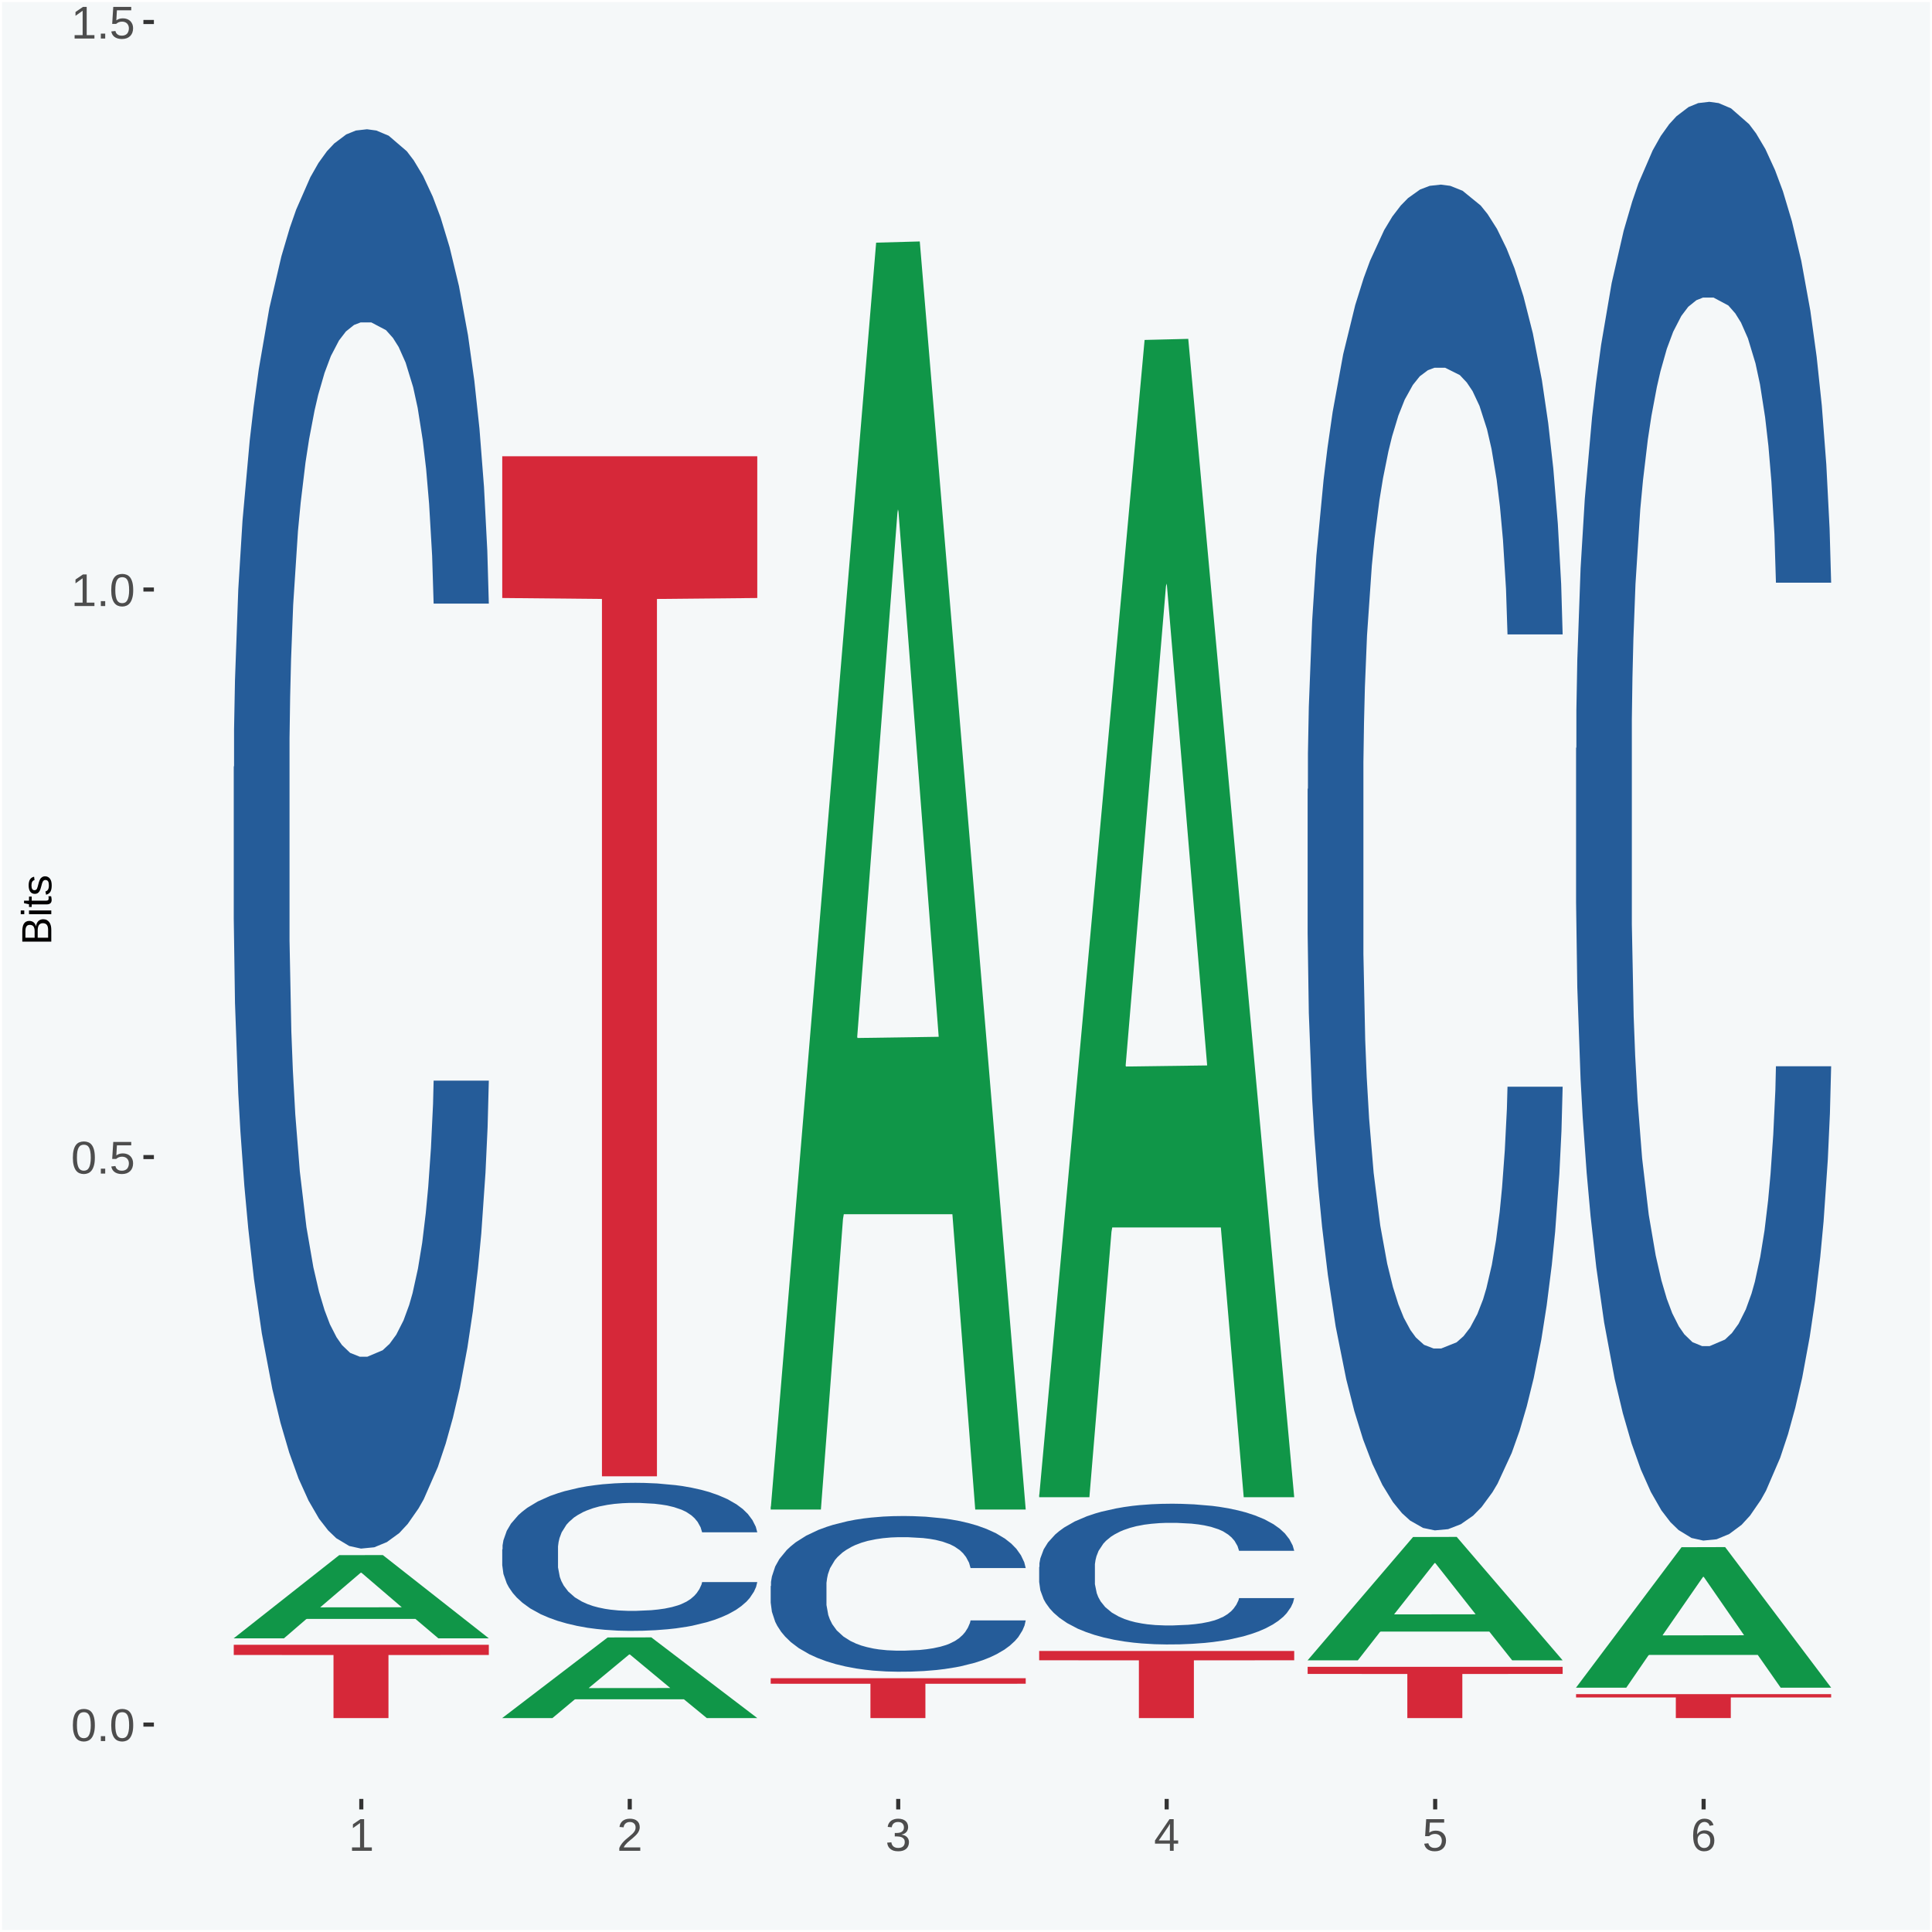
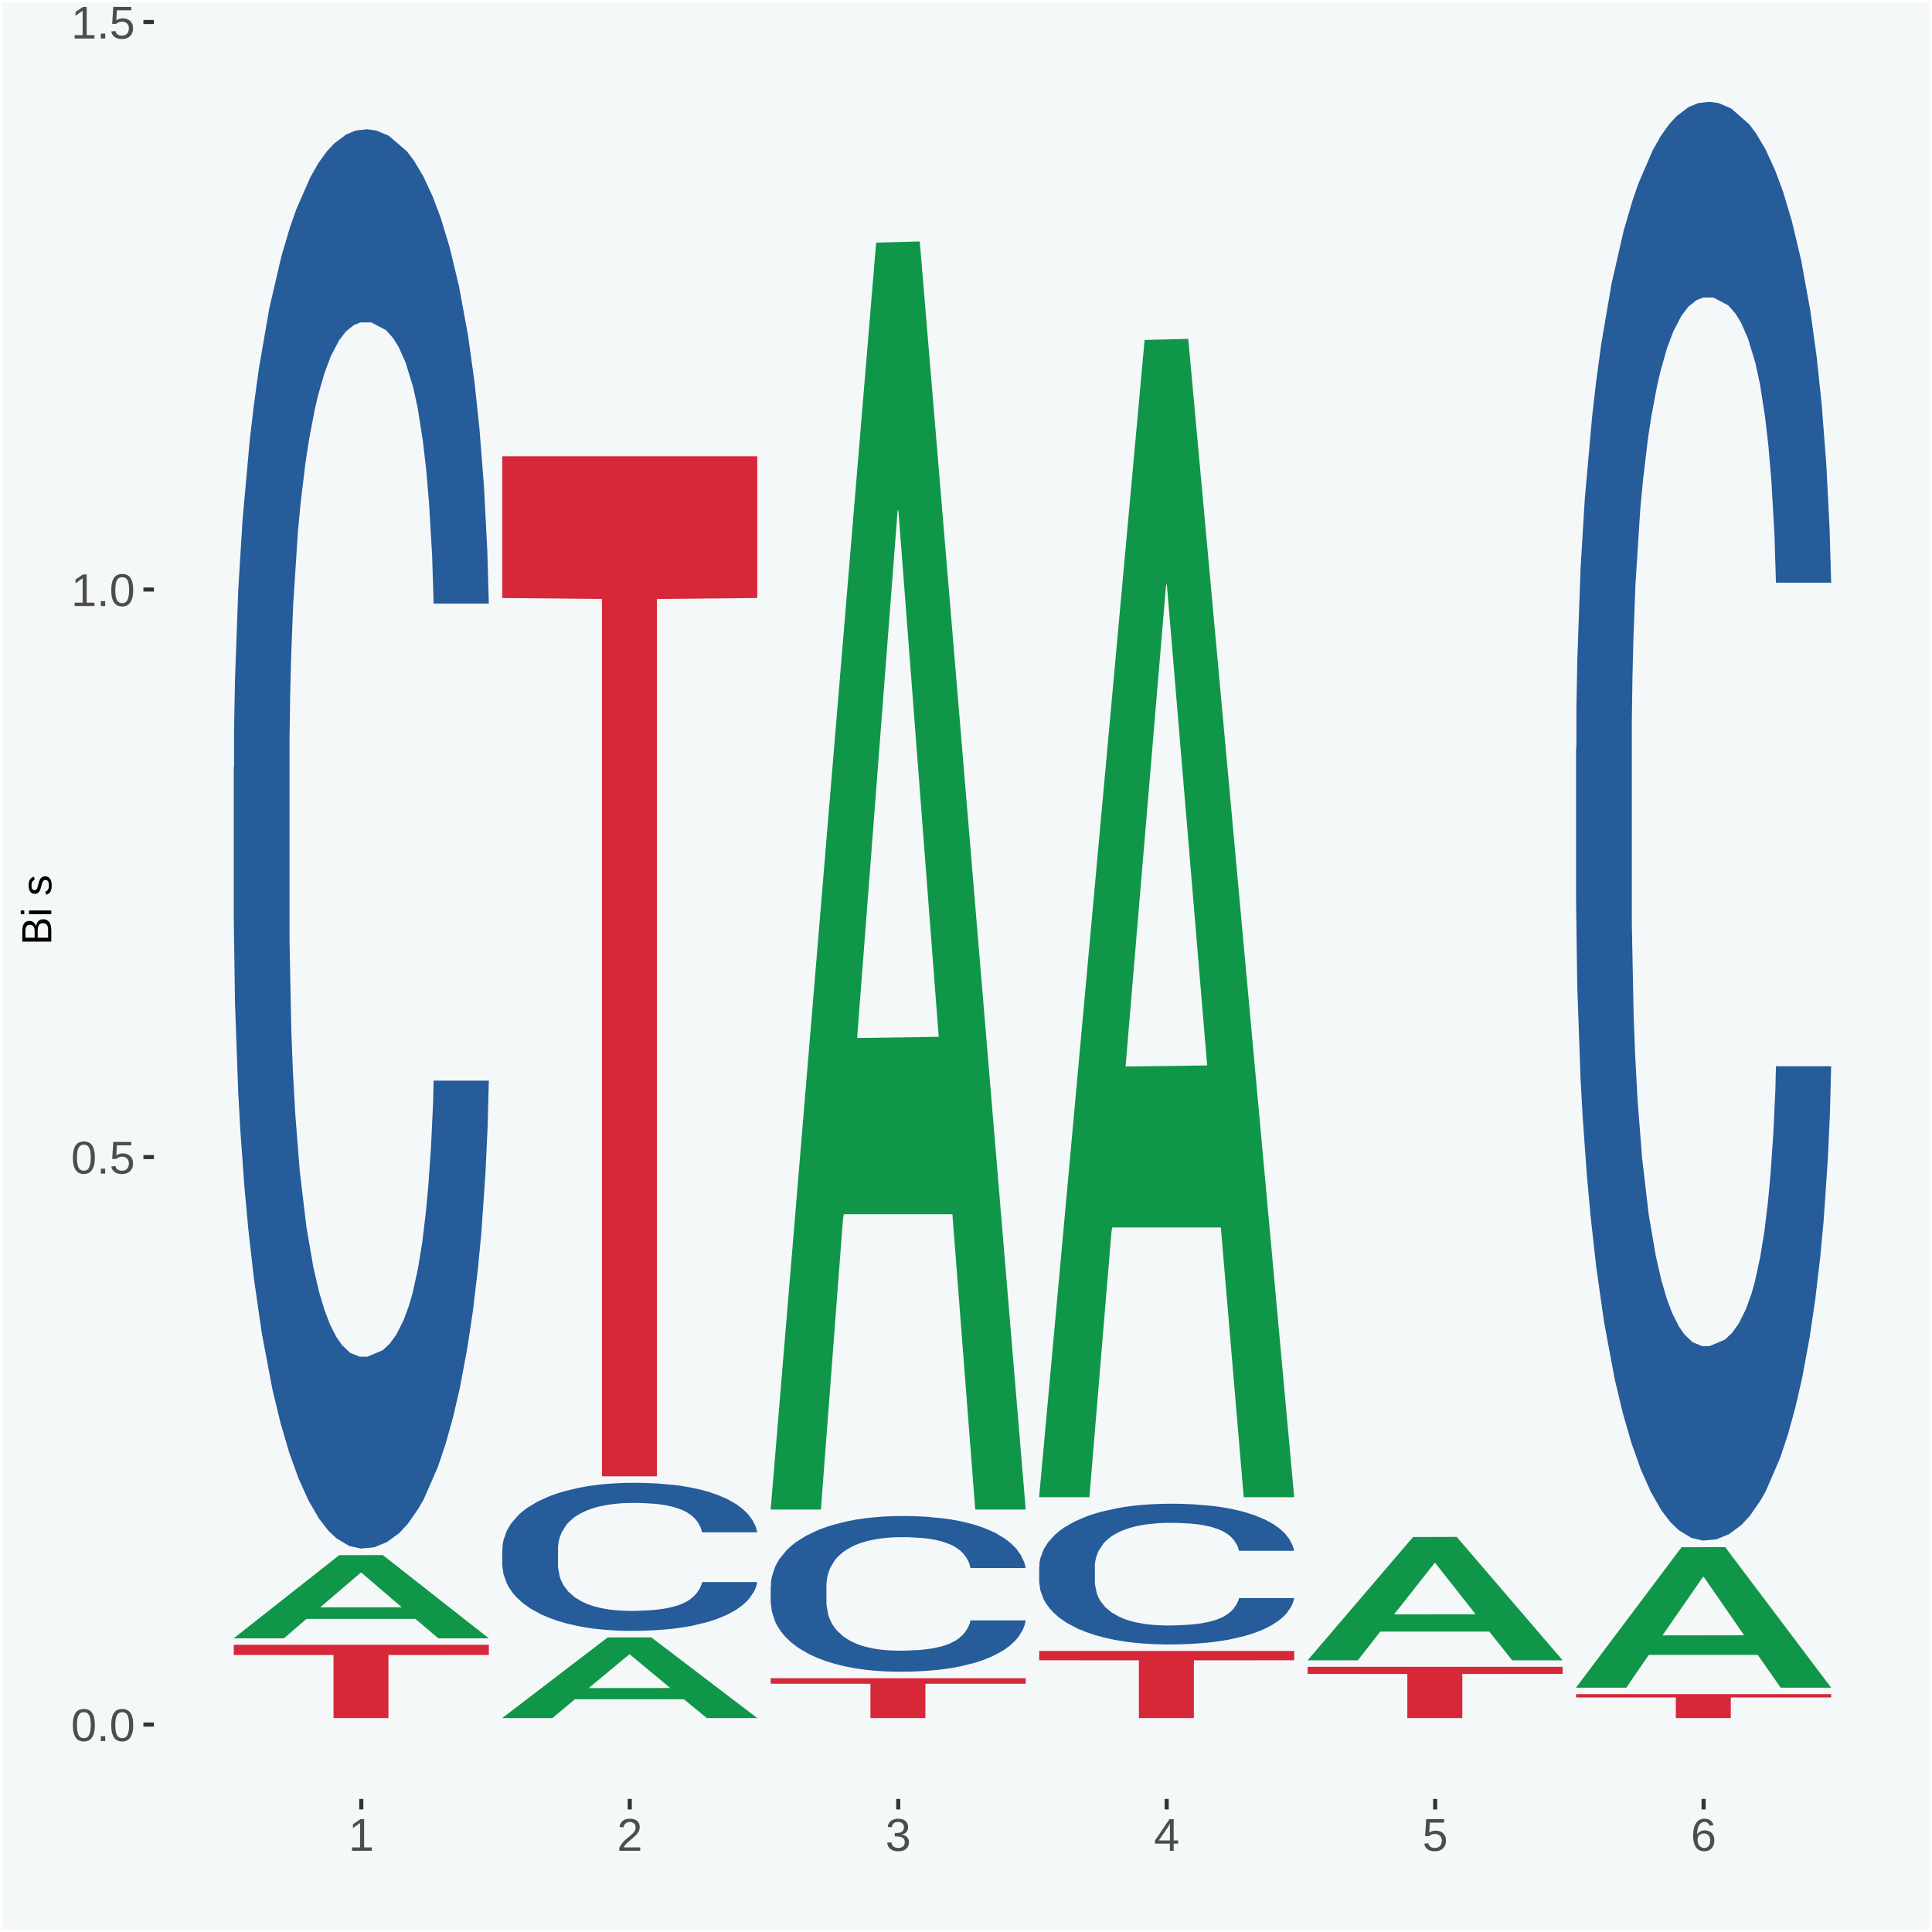
<svg xmlns="http://www.w3.org/2000/svg" xmlns:xlink="http://www.w3.org/1999/xlink" width="504pt" height="504pt" viewBox="0 0 504 504" version="1.1">
  <defs>
    <g>
      <symbol overflow="visible" id="glyph0-0">
        <path style="stroke:none;" d="M 0.406 0 L 0.406 -8 L 3.594 -8 L 3.594 0 Z M 0.797 -0.406 L 3.188 -0.406 L 3.188 -7.594 L 0.797 -7.594 Z M 0.797 -0.406 " />
      </symbol>
      <symbol overflow="visible" id="glyph0-1">
        <path style="stroke:none;" d="M 6.203 -4.125 C 6.203 -3.332 6.125 -2.664 5.969 -2.125 C 5.82 -1.582 5.617 -1.145 5.359 -0.812 C 5.098 -0.477 4.789 -0.238 4.438 -0.094 C 4.094 0.051 3.723 0.125 3.328 0.125 C 2.922 0.125 2.539 0.051 2.188 -0.094 C 1.844 -0.238 1.539 -0.477 1.281 -0.812 C 1.031 -1.145 0.832 -1.582 0.688 -2.125 C 0.539 -2.664 0.469 -3.332 0.469 -4.125 C 0.469 -4.957 0.539 -5.645 0.688 -6.188 C 0.832 -6.738 1.035 -7.176 1.297 -7.5 C 1.555 -7.82 1.859 -8.047 2.203 -8.172 C 2.555 -8.305 2.941 -8.375 3.359 -8.375 C 3.754 -8.375 4.125 -8.305 4.469 -8.172 C 4.812 -8.047 5.113 -7.82 5.375 -7.5 C 5.633 -7.176 5.836 -6.738 5.984 -6.188 C 6.129 -5.645 6.203 -4.957 6.203 -4.125 Z M 5.141 -4.125 C 5.141 -4.781 5.098 -5.328 5.016 -5.766 C 4.941 -6.203 4.828 -6.551 4.672 -6.812 C 4.516 -7.07 4.328 -7.254 4.109 -7.359 C 3.891 -7.473 3.641 -7.531 3.359 -7.531 C 3.055 -7.531 2.789 -7.473 2.562 -7.359 C 2.344 -7.254 2.156 -7.07 2 -6.812 C 1.844 -6.551 1.723 -6.203 1.641 -5.766 C 1.566 -5.328 1.531 -4.781 1.531 -4.125 C 1.531 -3.5 1.57 -2.969 1.656 -2.531 C 1.738 -2.094 1.852 -1.742 2 -1.484 C 2.156 -1.223 2.344 -1.035 2.562 -0.922 C 2.789 -0.805 3.047 -0.75 3.328 -0.75 C 3.609 -0.75 3.859 -0.805 4.078 -0.922 C 4.305 -1.035 4.492 -1.223 4.641 -1.484 C 4.797 -1.742 4.914 -2.094 5 -2.531 C 5.094 -2.969 5.141 -3.5 5.141 -4.125 Z M 5.141 -4.125 " />
      </symbol>
      <symbol overflow="visible" id="glyph0-2">
        <path style="stroke:none;" d="M 1.094 0 L 1.094 -1.281 L 2.234 -1.281 L 2.234 0 Z M 1.094 0 " />
      </symbol>
      <symbol overflow="visible" id="glyph0-3">
        <path style="stroke:none;" d="M 6.172 -2.688 C 6.172 -2.27 6.109 -1.891 5.984 -1.547 C 5.859 -1.203 5.672 -0.906 5.422 -0.656 C 5.18 -0.414 4.879 -0.223 4.516 -0.078 C 4.148 0.055 3.723 0.125 3.234 0.125 C 2.805 0.125 2.43 0.07 2.109 -0.031 C 1.785 -0.133 1.508 -0.273 1.281 -0.453 C 1.062 -0.629 0.883 -0.836 0.75 -1.078 C 0.625 -1.316 0.535 -1.57 0.484 -1.844 L 1.547 -1.969 C 1.586 -1.812 1.645 -1.66 1.719 -1.516 C 1.801 -1.367 1.91 -1.238 2.047 -1.125 C 2.18 -1.008 2.348 -0.914 2.547 -0.844 C 2.742 -0.781 2.984 -0.75 3.266 -0.75 C 3.535 -0.75 3.781 -0.789 4 -0.875 C 4.227 -0.957 4.422 -1.078 4.578 -1.234 C 4.734 -1.398 4.852 -1.602 4.938 -1.844 C 5.031 -2.082 5.078 -2.359 5.078 -2.672 C 5.078 -2.922 5.035 -3.148 4.953 -3.359 C 4.867 -3.578 4.75 -3.766 4.594 -3.922 C 4.445 -4.078 4.258 -4.195 4.031 -4.281 C 3.812 -4.363 3.562 -4.406 3.281 -4.406 C 3.113 -4.406 2.953 -4.391 2.797 -4.359 C 2.648 -4.328 2.516 -4.285 2.391 -4.234 C 2.266 -4.18 2.148 -4.117 2.047 -4.047 C 1.941 -3.973 1.844 -3.895 1.75 -3.812 L 0.719 -3.812 L 1 -8.25 L 5.688 -8.25 L 5.688 -7.359 L 1.953 -7.359 L 1.797 -4.734 C 1.984 -4.879 2.219 -5.004 2.5 -5.109 C 2.781 -5.211 3.113 -5.266 3.5 -5.266 C 3.914 -5.266 4.285 -5.203 4.609 -5.078 C 4.941 -4.953 5.223 -4.773 5.453 -4.547 C 5.68 -4.316 5.859 -4.047 5.984 -3.734 C 6.109 -3.422 6.172 -3.07 6.172 -2.688 Z M 6.172 -2.688 " />
      </symbol>
      <symbol overflow="visible" id="glyph0-4">
        <path style="stroke:none;" d="M 0.922 0 L 0.922 -0.891 L 3.016 -0.891 L 3.016 -7.25 L 1.156 -5.922 L 1.156 -6.922 L 3.109 -8.25 L 4.078 -8.25 L 4.078 -0.891 L 6.094 -0.891 L 6.094 0 Z M 0.922 0 " />
      </symbol>
      <symbol overflow="visible" id="glyph0-5">
        <path style="stroke:none;" d="M 0.609 0 L 0.609 -0.75 C 0.805 -1.207 1.047 -1.609 1.328 -1.953 C 1.617 -2.305 1.922 -2.625 2.234 -2.906 C 2.555 -3.188 2.867 -3.445 3.172 -3.688 C 3.484 -3.938 3.766 -4.18 4.016 -4.422 C 4.266 -4.66 4.469 -4.91 4.625 -5.172 C 4.781 -5.441 4.859 -5.742 4.859 -6.078 C 4.859 -6.316 4.82 -6.523 4.75 -6.703 C 4.676 -6.879 4.57 -7.023 4.438 -7.141 C 4.312 -7.266 4.156 -7.359 3.969 -7.422 C 3.781 -7.484 3.578 -7.516 3.359 -7.516 C 3.141 -7.516 2.938 -7.484 2.75 -7.422 C 2.57 -7.367 2.41 -7.281 2.266 -7.156 C 2.117 -7.039 2 -6.895 1.906 -6.719 C 1.812 -6.551 1.754 -6.352 1.734 -6.125 L 0.656 -6.219 C 0.688 -6.508 0.766 -6.785 0.891 -7.047 C 1.023 -7.316 1.203 -7.551 1.422 -7.75 C 1.648 -7.945 1.922 -8.098 2.234 -8.203 C 2.555 -8.316 2.93 -8.375 3.359 -8.375 C 3.766 -8.375 4.125 -8.328 4.438 -8.234 C 4.758 -8.141 5.031 -7.992 5.25 -7.797 C 5.477 -7.609 5.648 -7.375 5.766 -7.094 C 5.879 -6.812 5.938 -6.488 5.938 -6.125 C 5.938 -5.844 5.883 -5.578 5.781 -5.328 C 5.688 -5.078 5.555 -4.836 5.391 -4.609 C 5.223 -4.379 5.031 -4.16 4.812 -3.953 C 4.594 -3.742 4.363 -3.535 4.125 -3.328 C 3.895 -3.129 3.656 -2.93 3.406 -2.734 C 3.164 -2.535 2.938 -2.336 2.719 -2.141 C 2.508 -1.941 2.32 -1.738 2.156 -1.531 C 1.988 -1.332 1.859 -1.117 1.766 -0.891 L 6.078 -0.891 L 6.078 0 Z M 0.609 0 " />
      </symbol>
      <symbol overflow="visible" id="glyph0-6">
        <path style="stroke:none;" d="M 6.141 -2.281 C 6.141 -1.906 6.078 -1.566 5.953 -1.266 C 5.836 -0.973 5.66 -0.723 5.422 -0.516 C 5.18 -0.305 4.883 -0.145 4.531 -0.031 C 4.188 0.07 3.789 0.125 3.344 0.125 C 2.832 0.125 2.398 0.062 2.047 -0.062 C 1.703 -0.195 1.414 -0.367 1.188 -0.578 C 0.957 -0.785 0.785 -1.02 0.672 -1.281 C 0.566 -1.551 0.492 -1.832 0.453 -2.125 L 1.547 -2.219 C 1.578 -2 1.633 -1.801 1.719 -1.625 C 1.801 -1.445 1.914 -1.289 2.062 -1.156 C 2.207 -1.031 2.383 -0.93 2.594 -0.859 C 2.801 -0.785 3.051 -0.75 3.344 -0.75 C 3.875 -0.75 4.289 -0.879 4.594 -1.141 C 4.895 -1.41 5.047 -1.801 5.047 -2.312 C 5.047 -2.613 4.977 -2.859 4.844 -3.047 C 4.707 -3.234 4.539 -3.379 4.344 -3.484 C 4.145 -3.586 3.926 -3.656 3.688 -3.688 C 3.445 -3.727 3.227 -3.75 3.031 -3.75 L 2.438 -3.75 L 2.438 -4.656 L 3.016 -4.656 C 3.211 -4.656 3.414 -4.676 3.625 -4.719 C 3.844 -4.758 4.039 -4.832 4.219 -4.938 C 4.395 -5.051 4.539 -5.195 4.656 -5.375 C 4.77 -5.562 4.828 -5.797 4.828 -6.078 C 4.828 -6.523 4.695 -6.875 4.438 -7.125 C 4.188 -7.383 3.801 -7.516 3.281 -7.516 C 2.82 -7.516 2.445 -7.395 2.156 -7.156 C 1.875 -6.914 1.707 -6.578 1.656 -6.141 L 0.594 -6.234 C 0.633 -6.598 0.734 -6.91 0.891 -7.172 C 1.047 -7.441 1.242 -7.664 1.484 -7.844 C 1.734 -8.02 2.008 -8.148 2.312 -8.234 C 2.625 -8.328 2.953 -8.375 3.297 -8.375 C 3.754 -8.375 4.148 -8.316 4.484 -8.203 C 4.816 -8.086 5.086 -7.93 5.297 -7.734 C 5.516 -7.535 5.672 -7.301 5.766 -7.031 C 5.867 -6.77 5.922 -6.488 5.922 -6.188 C 5.922 -5.945 5.883 -5.723 5.812 -5.516 C 5.75 -5.305 5.645 -5.113 5.5 -4.938 C 5.363 -4.77 5.188 -4.625 4.969 -4.5 C 4.75 -4.383 4.488 -4.297 4.188 -4.234 L 4.188 -4.219 C 4.52 -4.176 4.805 -4.098 5.047 -3.984 C 5.297 -3.867 5.5 -3.723 5.656 -3.547 C 5.82 -3.379 5.941 -3.188 6.016 -2.969 C 6.098 -2.75 6.141 -2.52 6.141 -2.281 Z M 6.141 -2.281 " />
      </symbol>
      <symbol overflow="visible" id="glyph0-7">
        <path style="stroke:none;" d="M 5.156 -1.875 L 5.156 0 L 4.172 0 L 4.172 -1.875 L 0.281 -1.875 L 0.281 -2.688 L 4.062 -8.25 L 5.156 -8.25 L 5.156 -2.703 L 6.328 -2.703 L 6.328 -1.875 Z M 4.172 -7.062 C 4.16 -7.039 4.141 -7.004 4.109 -6.953 C 4.078 -6.898 4.039 -6.836 4 -6.766 C 3.957 -6.691 3.914 -6.617 3.875 -6.547 C 3.844 -6.473 3.812 -6.414 3.781 -6.375 L 1.656 -3.25 C 1.633 -3.219 1.602 -3.176 1.562 -3.125 C 1.531 -3.07 1.492 -3.02 1.453 -2.969 C 1.422 -2.914 1.383 -2.863 1.344 -2.812 C 1.301 -2.77 1.27 -2.734 1.25 -2.703 L 4.172 -2.703 Z M 4.172 -7.062 " />
      </symbol>
      <symbol overflow="visible" id="glyph0-8">
        <path style="stroke:none;" d="M 6.141 -2.703 C 6.141 -2.285 6.082 -1.906 5.969 -1.562 C 5.852 -1.219 5.68 -0.922 5.453 -0.672 C 5.234 -0.422 4.957 -0.223 4.625 -0.078 C 4.289 0.055 3.91 0.125 3.484 0.125 C 3.004 0.125 2.582 0.031 2.219 -0.156 C 1.863 -0.344 1.566 -0.609 1.328 -0.953 C 1.086 -1.297 0.906 -1.719 0.781 -2.219 C 0.664 -2.727 0.609 -3.301 0.609 -3.938 C 0.609 -4.676 0.676 -5.32 0.812 -5.875 C 0.945 -6.426 1.141 -6.883 1.391 -7.25 C 1.648 -7.625 1.961 -7.906 2.328 -8.094 C 2.691 -8.281 3.102 -8.375 3.562 -8.375 C 3.844 -8.375 4.102 -8.344 4.344 -8.281 C 4.594 -8.227 4.816 -8.133 5.016 -8 C 5.223 -7.875 5.398 -7.703 5.547 -7.484 C 5.703 -7.273 5.828 -7.016 5.922 -6.703 L 4.906 -6.516 C 4.801 -6.867 4.629 -7.125 4.391 -7.281 C 4.148 -7.445 3.867 -7.531 3.547 -7.531 C 3.266 -7.531 3.004 -7.457 2.766 -7.312 C 2.535 -7.176 2.336 -6.973 2.172 -6.703 C 2.004 -6.43 1.875 -6.086 1.781 -5.672 C 1.695 -5.266 1.656 -4.789 1.656 -4.25 C 1.852 -4.602 2.125 -4.875 2.469 -5.062 C 2.812 -5.25 3.207 -5.344 3.656 -5.344 C 4.031 -5.344 4.367 -5.281 4.672 -5.156 C 4.984 -5.031 5.25 -4.852 5.469 -4.625 C 5.688 -4.406 5.852 -4.129 5.969 -3.797 C 6.082 -3.473 6.141 -3.109 6.141 -2.703 Z M 5.078 -2.656 C 5.078 -2.938 5.039 -3.191 4.969 -3.422 C 4.895 -3.66 4.785 -3.859 4.641 -4.016 C 4.504 -4.18 4.332 -4.305 4.125 -4.391 C 3.926 -4.484 3.688 -4.531 3.406 -4.531 C 3.219 -4.531 3.023 -4.5 2.828 -4.438 C 2.629 -4.383 2.453 -4.289 2.297 -4.156 C 2.141 -4.031 2.008 -3.863 1.906 -3.656 C 1.812 -3.457 1.766 -3.207 1.766 -2.906 C 1.766 -2.602 1.801 -2.316 1.875 -2.047 C 1.957 -1.785 2.07 -1.555 2.219 -1.359 C 2.363 -1.172 2.539 -1.02 2.75 -0.906 C 2.957 -0.789 3.191 -0.734 3.453 -0.734 C 3.703 -0.734 3.926 -0.773 4.125 -0.859 C 4.332 -0.953 4.504 -1.082 4.641 -1.25 C 4.785 -1.414 4.895 -1.613 4.969 -1.844 C 5.039 -2.082 5.078 -2.352 5.078 -2.656 Z M 5.078 -2.656 " />
      </symbol>
      <symbol overflow="visible" id="glyph1-0">
        <path style="stroke:none;" d="M 0 -0.359 L -7.328 -0.359 L -7.328 -3.281 L 0 -3.281 Z M -0.359 -0.734 L -0.359 -2.922 L -6.969 -2.922 L -6.969 -0.734 Z M -0.359 -0.734 " />
      </symbol>
      <symbol overflow="visible" id="glyph1-1">
        <path style="stroke:none;" d="M -2.125 -6.75 C -1.75 -6.75 -1.426 -6.676 -1.156 -6.531 C -0.883 -6.383 -0.66 -6.18 -0.484 -5.922 C -0.316 -5.672 -0.191 -5.375 -0.109 -5.031 C -0.035 -4.695 0 -4.344 0 -3.969 L 0 -0.906 L -7.562 -0.906 L -7.562 -3.656 C -7.562 -4.07 -7.523 -4.441 -7.453 -4.766 C -7.391 -5.098 -7.281 -5.379 -7.125 -5.609 C -6.977 -5.836 -6.789 -6.008 -6.562 -6.125 C -6.332 -6.25 -6.055 -6.312 -5.734 -6.312 C -5.523 -6.312 -5.328 -6.281 -5.141 -6.219 C -4.953 -6.164 -4.781 -6.078 -4.625 -5.953 C -4.477 -5.836 -4.348 -5.688 -4.234 -5.5 C -4.129 -5.32 -4.047 -5.113 -3.984 -4.875 C -3.953 -5.176 -3.883 -5.441 -3.781 -5.672 C -3.676 -5.91 -3.539 -6.109 -3.375 -6.266 C -3.219 -6.43 -3.031 -6.551 -2.812 -6.625 C -2.602 -6.707 -2.375 -6.75 -2.125 -6.75 Z M -5.609 -5.281 C -6.016 -5.281 -6.305 -5.141 -6.484 -4.859 C -6.66 -4.586 -6.75 -4.188 -6.75 -3.656 L -6.75 -1.922 L -4.344 -1.922 L -4.344 -3.656 C -4.344 -3.957 -4.375 -4.211 -4.438 -4.422 C -4.5 -4.629 -4.582 -4.797 -4.688 -4.922 C -4.801 -5.047 -4.93 -5.133 -5.078 -5.188 C -5.234 -5.25 -5.41 -5.281 -5.609 -5.281 Z M -2.219 -5.719 C -2.457 -5.719 -2.66 -5.672 -2.828 -5.578 C -2.992 -5.492 -3.129 -5.367 -3.234 -5.203 C -3.348 -5.047 -3.426 -4.848 -3.469 -4.609 C -3.52 -4.379 -3.547 -4.125 -3.547 -3.844 L -3.547 -1.922 L -0.828 -1.922 L -0.828 -3.922 C -0.828 -4.18 -0.848 -4.422 -0.891 -4.641 C -0.93 -4.859 -1.004 -5.047 -1.109 -5.203 C -1.211 -5.367 -1.352 -5.492 -1.531 -5.578 C -1.719 -5.672 -1.945 -5.719 -2.219 -5.719 Z M -2.219 -5.719 " />
      </symbol>
      <symbol overflow="visible" id="glyph1-2">
        <path style="stroke:none;" d="M -7.047 -0.734 L -7.969 -0.734 L -7.969 -1.703 L -7.047 -1.703 Z M 0 -0.734 L -5.812 -0.734 L -5.812 -1.703 L 0 -1.703 Z M 0 -0.734 " />
      </symbol>
      <symbol overflow="visible" id="glyph1-3">
-         <path style="stroke:none;" d="M -0.047 -2.969 C -0.004 -2.82 0.023 -2.672 0.047 -2.516 C 0.078 -2.367 0.094 -2.195 0.094 -2 C 0.094 -1.227 -0.348 -0.844 -1.234 -0.844 L -5.109 -0.844 L -5.109 -0.172 L -5.812 -0.172 L -5.812 -0.875 L -7.109 -1.156 L -7.109 -1.812 L -5.812 -1.812 L -5.812 -2.875 L -5.109 -2.875 L -5.109 -1.812 L -1.438 -1.812 C -1.156 -1.812 -0.957 -1.852 -0.844 -1.938 C -0.738 -2.031 -0.688 -2.191 -0.688 -2.422 C -0.688 -2.516 -0.691 -2.602 -0.703 -2.688 C -0.711 -2.77 -0.727 -2.863 -0.75 -2.969 Z M -0.047 -2.969 " />
-       </symbol>
+         </symbol>
      <symbol overflow="visible" id="glyph1-4">
        <path style="stroke:none;" d="M -1.609 -5.109 C -1.336 -5.109 -1.094 -5.051 -0.875 -4.938 C -0.664 -4.832 -0.488 -4.68 -0.344 -4.484 C -0.195 -4.285 -0.082 -4.039 0 -3.75 C 0.07 -3.457 0.109 -3.125 0.109 -2.75 C 0.109 -2.406 0.082 -2.098 0.031 -1.828 C -0.02 -1.555 -0.102 -1.316 -0.219 -1.109 C -0.332 -0.91 -0.484 -0.742 -0.672 -0.609 C -0.859 -0.473 -1.086 -0.375 -1.359 -0.312 L -1.531 -1.156 C -1.219 -1.238 -0.988 -1.41 -0.844 -1.672 C -0.695 -1.93 -0.625 -2.289 -0.625 -2.75 C -0.625 -2.957 -0.641 -3.145 -0.672 -3.312 C -0.703 -3.488 -0.75 -3.641 -0.812 -3.766 C -0.883 -3.891 -0.977 -3.984 -1.094 -4.047 C -1.207 -4.117 -1.352 -4.156 -1.531 -4.156 C -1.707 -4.156 -1.848 -4.113 -1.953 -4.031 C -2.066 -3.957 -2.16 -3.844 -2.234 -3.688 C -2.316 -3.539 -2.383 -3.363 -2.438 -3.156 C -2.5 -2.945 -2.562 -2.719 -2.625 -2.469 C -2.688 -2.238 -2.754 -2.008 -2.828 -1.781 C -2.898 -1.551 -3 -1.344 -3.125 -1.156 C -3.25 -0.969 -3.398 -0.816 -3.578 -0.703 C -3.766 -0.586 -4 -0.531 -4.281 -0.531 C -4.812 -0.531 -5.211 -0.719 -5.484 -1.094 C -5.766 -1.477 -5.906 -2.031 -5.906 -2.75 C -5.906 -3.395 -5.789 -3.906 -5.562 -4.281 C -5.332 -4.656 -4.973 -4.895 -4.484 -5 L -4.375 -4.125 C -4.52 -4.094 -4.645 -4.035 -4.75 -3.953 C -4.852 -3.867 -4.938 -3.766 -5 -3.641 C -5.062 -3.516 -5.102 -3.375 -5.125 -3.219 C -5.156 -3.07 -5.172 -2.914 -5.172 -2.75 C -5.172 -2.312 -5.102 -1.988 -4.969 -1.781 C -4.844 -1.582 -4.645 -1.484 -4.375 -1.484 C -4.219 -1.484 -4.086 -1.52 -3.984 -1.594 C -3.879 -1.664 -3.789 -1.77 -3.719 -1.906 C -3.656 -2.051 -3.598 -2.219 -3.547 -2.406 C -3.492 -2.602 -3.438 -2.816 -3.375 -3.047 C -3.332 -3.203 -3.289 -3.359 -3.25 -3.516 C -3.207 -3.68 -3.156 -3.836 -3.094 -3.984 C -3.031 -4.141 -2.957 -4.285 -2.875 -4.422 C -2.789 -4.555 -2.688 -4.672 -2.562 -4.766 C -2.445 -4.867 -2.312 -4.953 -2.156 -5.016 C -2 -5.078 -1.816 -5.109 -1.609 -5.109 Z M -1.609 -5.109 " />
      </symbol>
    </g>
    <clipPath id="clip1">
      <path d="M 40.148 5.48 L 498.52 5.48 L 498.52 469.281 L 40.148 469.281 Z M 40.148 5.48 " />
    </clipPath>
  </defs>
  <g id="surface1">
    <rect x="0" y="0" width="504" height="504" style="fill:rgb(96.078%,97.255%,97.647%);fill-opacity:1;stroke:none;" />
    <path style="fill:none;stroke-width:1.07;stroke-linecap:round;stroke-linejoin:round;stroke:rgb(100%,100%,100%);stroke-opacity:1;stroke-miterlimit:10;" d="M 0 0 L 504 0 L 504 504 L 0 504 Z M 0 0 " transform="matrix(1,0,0,-1,0,504)" />
    <g clip-path="url(#clip1)" clip-rule="nonzero">
      <path style=" stroke:none;fill-rule:nonzero;fill:rgb(96.078%,97.255%,97.647%);fill-opacity:1;" d="M 40.148 469.281 L 498.52 469.281 L 498.52 5.48 L 40.148 5.48 Z M 40.148 469.281 " />
    </g>
    <path style=" stroke:none;fill-rule:nonzero;fill:rgb(6.274%,58.824%,28.235%);fill-opacity:1;" d="M 60.98 427.34 L 61.051 427.32 L 88.488 405.691 L 99.871 405.672 L 127.52 427.391 L 114.352 427.391 L 108.379 422.328 L 80.051 422.328 L 79.852 422.41 L 74.078 427.391 L 60.98 427.391 L 60.98 427.34 L 83.621 419.309 L 104.809 419.289 L 94.32 410.301 L 94.18 410.262 L 94.039 410.32 L 83.551 419.289 L 83.621 419.309 Z M 60.98 427.34 " />
    <path style=" stroke:none;fill-rule:nonzero;fill:rgb(14.51%,36.078%,60.001%);fill-opacity:1;" d="M 60.98 200.078 L 61.059 199.738 L 61.059 190.27 L 61.301 177.422 L 62.16 153.75 L 63.262 135.828 L 65.148 114.871 L 66.172 106.078 L 67.512 96.27 L 70.262 80.379 L 73.41 66.852 L 75.609 59.41 L 77.262 54.68 L 80.961 46.23 L 83.078 42.512 L 85.281 39.461 L 87.172 37.441 L 90.32 35.07 L 92.828 34.051 L 95.738 33.719 L 98.18 34.051 L 101.41 35.41 L 106.129 39.461 L 107.93 41.828 L 110.371 45.891 L 112.891 51.301 L 114.93 56.711 L 117.289 64.488 L 119.73 74.629 L 122.09 87.48 L 123.738 99.309 L 125.078 111.828 L 126.262 127.039 L 127.121 143.609 L 127.52 157.469 L 113.121 157.469 L 112.73 144.961 L 111.941 131.441 L 111.16 122.309 L 110.289 114.871 L 108.961 106.422 L 107.781 101.012 L 105.809 94.578 L 104 90.52 L 102.512 88.16 L 100.699 86.129 L 96.852 84.102 L 94.09 84.102 L 92.359 84.77 L 90.238 86.469 L 88.43 88.828 L 86.309 92.891 L 84.66 97.289 L 83 103.031 L 82.059 107.09 L 80.641 114.531 L 79.699 120.621 L 78.441 131.102 L 77.73 138.539 L 76.48 157.809 L 75.93 172.012 L 75.691 181.82 L 75.531 192.641 L 75.531 245.391 L 76 269.059 L 76.398 279.199 L 77.031 290.699 L 78.211 305.578 L 79.941 320.121 L 81.75 330.602 L 83.238 337.02 L 84.66 341.762 L 86.07 345.48 L 87.801 348.859 L 89.219 350.891 L 91.34 352.922 L 93.859 353.93 L 95.82 353.93 L 99.828 352.238 L 101.641 350.551 L 103.371 348.18 L 105.262 344.461 L 106.75 340.41 L 107.621 337.359 L 109.031 330.941 L 110.141 324.18 L 111.078 316.398 L 111.711 309.641 L 112.422 299.488 L 112.969 287.988 L 113.121 281.91 L 127.52 281.91 L 127.199 294.078 L 126.648 305.922 L 125.551 321.809 L 124.68 330.941 L 123.352 342.102 L 121.93 351.559 L 119.969 362.051 L 118.16 369.82 L 116.27 376.59 L 114.23 382.672 L 110.531 391.129 L 109.191 393.488 L 106.359 397.551 L 104.16 399.922 L 100.93 402.281 L 97.629 403.641 L 94.172 403.98 L 91.102 403.301 L 87.719 401.27 L 85.602 399.238 L 83.238 396.199 L 80.488 391.461 L 77.891 385.719 L 75.449 378.949 L 73.172 371.18 L 71.051 362.379 L 68.301 347.84 L 66.25 333.641 L 64.762 320.461 L 63.738 309.301 L 62.711 295.102 L 62.16 285.289 L 61.301 261.621 L 60.98 239.641 Z M 60.98 200.078 " />
    <path style=" stroke:none;fill-rule:nonzero;fill:rgb(83.922%,15.686%,22.353%);fill-opacity:1;" d="M 60.98 429.078 L 127.52 429.078 L 127.52 431.73 L 101.34 431.75 L 101.34 448.191 L 87 448.191 L 87 431.75 L 60.98 431.73 Z M 60.98 429.078 " />
    <path style=" stroke:none;fill-rule:nonzero;fill:rgb(6.274%,58.824%,28.235%);fill-opacity:1;" d="M 131.02 448.148 L 131.09 448.129 L 158.52 427.16 L 169.91 427.141 L 197.551 448.191 L 184.379 448.191 L 178.41 443.289 L 150.09 443.289 L 149.879 443.371 L 144.121 448.191 L 131.02 448.191 L 131.02 448.148 L 153.648 440.371 L 174.852 440.352 L 164.352 431.629 L 164.219 431.59 L 164.078 431.648 L 153.578 440.352 L 153.648 440.371 Z M 131.02 448.148 " />
    <path style=" stroke:none;fill-rule:nonzero;fill:rgb(14.51%,36.078%,60.001%);fill-opacity:1;" d="M 131.02 404.172 L 131.102 404.141 L 131.102 403.148 L 131.328 401.809 L 132.199 399.34 L 133.301 397.469 L 135.191 395.281 L 136.211 394.371 L 137.551 393.34 L 140.301 391.68 L 143.441 390.27 L 145.648 389.5 L 147.301 389 L 150.988 388.121 L 153.121 387.73 L 155.32 387.422 L 157.211 387.199 L 160.352 386.961 L 162.871 386.852 L 165.781 386.82 L 168.219 386.852 L 171.441 386.988 L 176.16 387.422 L 177.969 387.66 L 180.41 388.09 L 182.922 388.648 L 184.969 389.211 L 187.328 390.031 L 189.762 391.078 L 192.121 392.43 L 193.77 393.66 L 195.109 394.969 L 196.289 396.551 L 197.16 398.281 L 197.551 399.73 L 183.16 399.73 L 182.762 398.422 L 181.98 397.012 L 181.191 396.059 L 180.328 395.281 L 178.988 394.398 L 177.809 393.84 L 175.84 393.172 L 174.039 392.738 L 172.539 392.5 L 170.73 392.281 L 166.879 392.07 L 164.129 392.07 L 162.398 392.141 L 160.27 392.32 L 158.461 392.57 L 156.34 392.988 L 154.691 393.449 L 153.039 394.051 L 152.09 394.469 L 150.68 395.25 L 149.73 395.879 L 148.48 396.98 L 147.77 397.75 L 146.512 399.762 L 145.961 401.238 L 145.719 402.27 L 145.57 403.398 L 145.57 408.898 L 146.039 411.371 L 146.43 412.43 L 147.059 413.629 L 148.238 415.18 L 149.969 416.699 L 151.781 417.789 L 153.27 418.461 L 154.691 418.961 L 156.102 419.34 L 157.84 419.699 L 159.25 419.91 L 161.371 420.121 L 163.891 420.23 L 165.859 420.23 L 169.871 420.051 L 171.68 419.871 L 173.41 419.629 L 175.289 419.238 L 176.789 418.809 L 177.648 418.5 L 179.07 417.828 L 180.172 417.121 L 181.109 416.309 L 181.738 415.602 L 182.449 414.551 L 183 413.352 L 183.16 412.711 L 197.551 412.711 L 197.238 413.98 L 196.68 415.219 L 195.578 416.871 L 194.719 417.828 L 193.379 418.988 L 191.969 419.98 L 190 421.07 L 188.191 421.879 L 186.301 422.59 L 184.262 423.219 L 180.559 424.109 L 179.23 424.352 L 176.391 424.781 L 174.191 425.02 L 170.969 425.27 L 167.672 425.41 L 164.211 425.449 L 161.141 425.379 L 157.762 425.16 L 155.629 424.949 L 153.27 424.641 L 150.52 424.141 L 147.93 423.539 L 145.488 422.84 L 143.211 422.02 L 141.078 421.109 L 138.328 419.59 L 136.289 418.109 L 134.789 416.73 L 133.77 415.57 L 132.75 414.09 L 132.199 413.059 L 131.328 410.59 L 131.02 408.301 Z M 131.02 404.172 " />
    <path style=" stroke:none;fill-rule:nonzero;fill:rgb(83.922%,15.686%,22.353%);fill-opacity:1;" d="M 131.02 119.02 L 197.551 119.02 L 197.551 156 L 171.379 156.25 L 171.379 385.121 L 157.031 385.121 L 157.031 156.25 L 131.02 156 Z M 131.02 119.02 " />
    <path style=" stroke:none;fill-rule:nonzero;fill:rgb(6.274%,58.824%,28.235%);fill-opacity:1;" d="M 201.051 393.16 L 201.121 392.852 L 228.559 63.301 L 239.941 62.988 L 267.578 393.789 L 254.41 393.789 L 248.449 316.75 L 220.121 316.75 L 219.91 318 L 214.148 393.789 L 201.051 393.789 L 201.051 393.16 L 223.691 270.781 L 244.879 270.469 L 234.391 133.5 L 234.25 132.871 L 234.109 133.809 L 223.621 270.469 L 223.691 270.781 Z M 201.051 393.16 " />
    <path style=" stroke:none;fill-rule:nonzero;fill:rgb(14.51%,36.078%,60.001%);fill-opacity:1;" d="M 201.051 413.73 L 201.129 413.691 L 201.129 412.66 L 201.371 411.25 L 202.23 408.648 L 203.328 406.68 L 205.219 404.379 L 206.238 403.422 L 207.578 402.34 L 210.328 400.602 L 213.48 399.109 L 215.68 398.301 L 217.328 397.781 L 221.031 396.852 L 223.148 396.441 L 225.352 396.109 L 227.238 395.891 L 230.391 395.629 L 232.898 395.52 L 235.809 395.48 L 238.25 395.52 L 241.469 395.66 L 246.191 396.109 L 248 396.371 L 250.441 396.809 L 252.961 397.41 L 255 398 L 257.359 398.859 L 259.801 399.969 L 262.16 401.379 L 263.809 402.68 L 265.148 404.051 L 266.328 405.719 L 267.191 407.539 L 267.578 409.059 L 253.191 409.059 L 252.801 407.68 L 252.012 406.199 L 251.23 405.199 L 250.359 404.379 L 249.02 403.461 L 247.84 402.859 L 245.879 402.16 L 244.07 401.711 L 242.578 401.449 L 240.77 401.23 L 236.91 401.012 L 234.16 401.012 L 232.43 401.078 L 230.309 401.27 L 228.5 401.531 L 226.371 401.969 L 224.719 402.449 L 223.07 403.078 L 222.129 403.531 L 220.711 404.352 L 219.77 405.012 L 218.512 406.16 L 217.801 406.98 L 216.539 409.09 L 215.988 410.648 L 215.762 411.73 L 215.602 412.922 L 215.602 418.699 L 216.07 421.301 L 216.469 422.41 L 217.09 423.672 L 218.27 425.309 L 220 426.898 L 221.809 428.051 L 223.309 428.762 L 224.719 429.281 L 226.141 429.68 L 227.871 430.059 L 229.281 430.281 L 231.41 430.5 L 233.922 430.609 L 235.891 430.609 L 239.898 430.43 L 241.711 430.238 L 243.441 429.98 L 245.328 429.57 L 246.82 429.129 L 247.691 428.789 L 249.102 428.09 L 250.199 427.352 L 251.148 426.488 L 251.781 425.75 L 252.48 424.641 L 253.031 423.379 L 253.191 422.711 L 267.578 422.711 L 267.27 424.051 L 266.719 425.34 L 265.621 427.09 L 264.75 428.09 L 263.422 429.309 L 262 430.352 L 260.031 431.5 L 258.23 432.359 L 256.34 433.102 L 254.289 433.77 L 250.602 434.691 L 249.262 434.949 L 246.43 435.398 L 244.23 435.66 L 241 435.922 L 237.699 436.07 L 234.238 436.102 L 231.172 436.031 L 227.789 435.809 L 225.672 435.578 L 223.309 435.25 L 220.559 434.73 L 217.961 434.102 L 215.52 433.359 L 213.238 432.5 L 211.121 431.539 L 208.371 429.941 L 206.32 428.391 L 204.828 426.941 L 203.801 425.719 L 202.781 424.16 L 202.23 423.078 L 201.371 420.48 L 201.051 418.07 Z M 201.051 413.73 " />
    <path style=" stroke:none;fill-rule:nonzero;fill:rgb(83.922%,15.686%,22.353%);fill-opacity:1;" d="M 201.051 437.801 L 267.578 437.801 L 267.578 439.238 L 241.41 439.25 L 241.41 448.191 L 227.07 448.191 L 227.07 439.25 L 201.051 439.238 Z M 201.051 437.801 " />
    <path style=" stroke:none;fill-rule:nonzero;fill:rgb(6.274%,58.824%,28.235%);fill-opacity:1;" d="M 271.09 390.012 L 271.148 389.73 L 298.59 88.68 L 309.98 88.398 L 337.621 390.578 L 324.449 390.578 L 318.48 320.211 L 290.148 320.211 L 289.949 321.352 L 284.191 390.578 L 271.09 390.578 L 271.09 390.012 L 293.719 278.219 L 314.91 277.941 L 304.422 152.809 L 304.281 152.238 L 304.148 153.09 L 293.648 277.941 L 293.719 278.219 Z M 271.09 390.012 " />
    <path style=" stroke:none;fill-rule:nonzero;fill:rgb(14.51%,36.078%,60.001%);fill-opacity:1;" d="M 271.09 408.77 L 271.16 408.738 L 271.16 407.801 L 271.398 406.52 L 272.27 404.18 L 273.371 402.398 L 275.25 400.32 L 276.281 399.449 L 277.609 398.48 L 280.371 396.898 L 283.512 395.559 L 285.711 394.82 L 287.359 394.352 L 291.059 393.52 L 293.18 393.148 L 295.391 392.84 L 297.27 392.641 L 300.422 392.41 L 302.941 392.309 L 305.852 392.27 L 308.281 392.309 L 311.512 392.441 L 316.23 392.84 L 318.039 393.078 L 320.469 393.48 L 322.988 394.02 L 325.031 394.551 L 327.391 395.328 L 329.828 396.328 L 332.191 397.609 L 333.84 398.781 L 335.18 400.02 L 336.359 401.531 L 337.219 403.172 L 337.621 404.551 L 323.23 404.551 L 322.828 403.309 L 322.051 401.961 L 321.262 401.059 L 320.391 400.32 L 319.059 399.48 L 317.879 398.949 L 315.91 398.309 L 314.102 397.91 L 312.609 397.672 L 310.801 397.469 L 306.949 397.27 L 304.191 397.27 L 302.461 397.34 L 300.34 397.512 L 298.531 397.738 L 296.41 398.141 L 294.762 398.578 L 293.109 399.148 L 292.16 399.551 L 290.75 400.289 L 289.801 400.891 L 288.539 401.93 L 287.84 402.672 L 286.578 404.578 L 286.031 405.988 L 285.789 406.961 L 285.629 408.031 L 285.629 413.262 L 286.109 415.609 L 286.5 416.621 L 287.129 417.762 L 288.309 419.23 L 290.039 420.672 L 291.852 421.711 L 293.34 422.352 L 294.762 422.82 L 296.172 423.191 L 297.898 423.52 L 299.32 423.73 L 301.441 423.93 L 303.961 424.031 L 305.922 424.031 L 309.941 423.859 L 311.738 423.691 L 313.469 423.461 L 315.359 423.09 L 316.859 422.691 L 317.719 422.379 L 319.141 421.75 L 320.238 421.078 L 321.18 420.309 L 321.809 419.629 L 322.52 418.629 L 323.07 417.488 L 323.23 416.891 L 337.621 416.891 L 337.301 418.09 L 336.75 419.27 L 335.648 420.84 L 334.789 421.75 L 333.449 422.852 L 332.031 423.789 L 330.07 424.828 L 328.262 425.602 L 326.371 426.27 L 324.328 426.879 L 320.629 427.719 L 319.289 427.949 L 316.461 428.352 L 314.262 428.59 L 311.039 428.82 L 307.73 428.961 L 304.27 428.988 L 301.211 428.922 L 297.82 428.719 L 295.699 428.52 L 293.34 428.219 L 290.59 427.75 L 287.988 427.18 L 285.559 426.512 L 283.281 425.738 L 281.148 424.871 L 278.398 423.422 L 276.352 422.02 L 274.859 420.711 L 273.84 419.602 L 272.82 418.191 L 272.27 417.219 L 271.398 414.871 L 271.09 412.691 Z M 271.09 408.77 " />
    <path style=" stroke:none;fill-rule:nonzero;fill:rgb(83.922%,15.686%,22.353%);fill-opacity:1;" d="M 271.09 430.68 L 337.621 430.68 L 337.621 433.121 L 311.449 433.129 L 311.449 448.191 L 297.102 448.191 L 297.102 433.129 L 271.09 433.121 Z M 271.09 430.68 " />
    <path style=" stroke:none;fill-rule:nonzero;fill:rgb(6.274%,58.824%,28.235%);fill-opacity:1;" d="M 341.121 433.07 L 341.191 433.039 L 368.621 400.961 L 380.012 400.93 L 407.648 433.129 L 394.48 433.129 L 388.512 425.629 L 360.191 425.629 L 359.98 425.75 L 354.219 433.129 L 341.121 433.129 L 341.121 433.07 L 363.75 421.148 L 384.949 421.121 L 374.449 407.789 L 374.32 407.73 L 374.18 407.82 L 363.691 421.121 L 363.75 421.148 Z M 341.121 433.07 " />
-     <path style=" stroke:none;fill-rule:nonzero;fill:rgb(14.51%,36.078%,60.001%);fill-opacity:1;" d="M 341.121 205.898 L 341.199 205.578 L 341.199 196.602 L 341.43 184.422 L 342.301 161.98 L 343.398 144.98 L 345.289 125.109 L 346.309 116.77 L 347.648 107.469 L 350.398 92.398 L 353.539 79.578 L 355.75 72.52 L 357.398 68.039 L 361.09 60.02 L 363.219 56.488 L 365.422 53.609 L 367.309 51.68 L 370.449 49.441 L 372.969 48.48 L 375.879 48.16 L 378.32 48.48 L 381.539 49.762 L 386.262 53.609 L 388.07 55.852 L 390.512 59.699 L 393.02 64.828 L 395.07 69.961 L 397.43 77.328 L 399.871 86.949 L 402.23 99.141 L 403.879 110.359 L 405.211 122.219 L 406.391 136.648 L 407.262 152.359 L 407.648 165.5 L 393.262 165.5 L 392.871 153.641 L 392.078 140.82 L 391.289 132.16 L 390.43 125.109 L 389.09 117.09 L 387.91 111.961 L 385.949 105.871 L 384.141 102.02 L 382.641 99.781 L 380.828 97.852 L 376.98 95.93 L 374.23 95.93 L 372.5 96.57 L 370.371 98.172 L 368.57 100.422 L 366.441 104.262 L 364.789 108.43 L 363.141 113.879 L 362.199 117.73 L 360.781 124.781 L 359.84 130.559 L 358.578 140.488 L 357.871 147.551 L 356.609 165.82 L 356.059 179.289 L 355.828 188.59 L 355.672 198.852 L 355.672 248.859 L 356.141 271.309 L 356.531 280.93 L 357.16 291.828 L 358.34 305.93 L 360.07 319.719 L 361.879 329.66 L 363.379 335.75 L 364.789 340.238 L 366.211 343.77 L 367.941 346.969 L 369.352 348.898 L 371.48 350.82 L 373.988 351.781 L 375.961 351.781 L 379.969 350.18 L 381.781 348.578 L 383.512 346.328 L 385.398 342.801 L 386.891 338.961 L 387.75 336.07 L 389.172 329.98 L 390.27 323.57 L 391.219 316.191 L 391.84 309.781 L 392.551 300.16 L 393.102 289.262 L 393.262 283.488 L 407.648 283.488 L 407.34 295.031 L 406.789 306.25 L 405.691 321.32 L 404.82 329.98 L 403.48 340.559 L 402.07 349.539 L 400.102 359.48 L 398.289 366.852 L 396.41 373.262 L 394.359 379.031 L 390.66 387.051 L 389.328 389.289 L 386.5 393.141 L 384.289 395.391 L 381.07 397.629 L 377.77 398.91 L 374.309 399.23 L 371.238 398.59 L 367.859 396.672 L 365.73 394.738 L 363.379 391.859 L 360.621 387.371 L 358.031 381.922 L 355.59 375.512 L 353.309 368.129 L 351.191 359.801 L 348.43 346.012 L 346.391 332.539 L 344.891 320.039 L 343.871 309.461 L 342.852 295.988 L 342.301 286.699 L 341.43 264.25 L 341.121 243.41 Z M 341.121 205.898 " />
    <path style=" stroke:none;fill-rule:nonzero;fill:rgb(83.922%,15.686%,22.353%);fill-opacity:1;" d="M 341.121 434.82 L 407.648 434.82 L 407.648 436.68 L 381.48 436.691 L 381.48 448.191 L 367.129 448.191 L 367.129 436.691 L 341.121 436.68 Z M 341.121 434.82 " />
    <path style=" stroke:none;fill-rule:nonzero;fill:rgb(6.274%,58.824%,28.235%);fill-opacity:1;" d="M 411.148 440.191 L 411.219 440.148 L 438.66 403.621 L 450.039 403.59 L 477.691 440.262 L 464.52 440.262 L 458.551 431.719 L 430.219 431.719 L 430.02 431.852 L 424.25 440.262 L 411.148 440.262 L 411.148 440.191 L 433.789 426.621 L 454.98 426.59 L 444.488 411.398 L 444.352 411.328 L 444.211 411.441 L 433.719 426.59 L 433.789 426.621 Z M 411.148 440.191 " />
    <path style=" stroke:none;fill-rule:nonzero;fill:rgb(14.51%,36.078%,60.001%);fill-opacity:1;" d="M 411.148 195.199 L 411.23 194.859 L 411.23 185.262 L 411.469 172.238 L 412.328 148.238 L 413.43 130.078 L 415.32 108.828 L 416.34 99.91 L 417.68 89.969 L 420.43 73.859 L 423.578 60.148 L 425.781 52.609 L 427.43 47.809 L 431.129 39.238 L 433.25 35.469 L 435.449 32.391 L 437.34 30.328 L 440.488 27.93 L 443 26.898 L 445.91 26.559 L 448.352 26.898 L 451.578 28.27 L 456.289 32.391 L 458.102 34.789 L 460.539 38.898 L 463.059 44.391 L 465.102 49.871 L 467.461 57.75 L 469.898 68.039 L 472.262 81.059 L 473.91 93.059 L 475.25 105.738 L 476.43 121.172 L 477.289 137.961 L 477.691 152.012 L 463.289 152.012 L 462.898 139.328 L 462.109 125.621 L 461.328 116.371 L 460.461 108.828 L 459.129 100.262 L 457.949 94.77 L 455.98 88.262 L 454.172 84.148 L 452.68 81.75 L 450.871 79.691 L 447.012 77.629 L 444.262 77.629 L 442.531 78.32 L 440.41 80.031 L 438.602 82.43 L 436.48 86.551 L 434.82 91 L 433.172 96.828 L 432.23 100.941 L 430.809 108.48 L 429.871 114.648 L 428.609 125.281 L 427.898 132.82 L 426.648 152.359 L 426.102 166.75 L 425.859 176.691 L 425.699 187.66 L 425.699 241.129 L 426.172 265.129 L 426.57 275.41 L 427.199 287.07 L 428.379 302.148 L 430.109 316.891 L 431.922 327.512 L 433.41 334.02 L 434.82 338.82 L 436.238 342.59 L 437.969 346.02 L 439.391 348.078 L 441.512 350.129 L 444.031 351.16 L 445.988 351.16 L 450 349.449 L 451.809 347.738 L 453.539 345.34 L 455.43 341.57 L 456.922 337.449 L 457.789 334.371 L 459.199 327.852 L 460.309 321 L 461.25 313.121 L 461.879 306.262 L 462.59 295.98 L 463.141 284.32 L 463.289 278.148 L 477.691 278.148 L 477.371 290.488 L 476.82 302.488 L 475.719 318.602 L 474.852 327.852 L 473.52 339.172 L 472.102 348.762 L 470.141 359.391 L 468.328 367.27 L 466.441 374.129 L 464.391 380.301 L 460.699 388.871 L 459.359 391.27 L 456.531 395.379 L 454.328 397.781 L 451.102 400.18 L 447.801 401.551 L 444.34 401.891 L 441.27 401.211 L 437.891 399.148 L 435.77 397.09 L 433.41 394.012 L 430.66 389.211 L 428.059 383.379 L 425.621 376.531 L 423.34 368.641 L 421.219 359.73 L 418.469 344.988 L 416.422 330.602 L 414.93 317.23 L 413.91 305.922 L 412.879 291.52 L 412.328 281.578 L 411.469 257.59 L 411.148 235.309 Z M 411.148 195.199 " />
    <path style=" stroke:none;fill-rule:nonzero;fill:rgb(83.922%,15.686%,22.353%);fill-opacity:1;" d="M 411.148 441.949 L 477.691 441.949 L 477.691 442.82 L 451.512 442.82 L 451.512 448.191 L 437.172 448.191 L 437.172 442.82 L 411.148 442.82 Z M 411.148 441.949 " />
    <g style="fill:rgb(30.196%,30.196%,30.196%);fill-opacity:1;">
      <use xlink:href="#glyph0-1" x="18.54" y="454.19" />
      <use xlink:href="#glyph0-2" x="25.212" y="454.19" />
      <use xlink:href="#glyph0-1" x="28.548" y="454.19" />
    </g>
    <g style="fill:rgb(30.196%,30.196%,30.196%);fill-opacity:1;">
      <use xlink:href="#glyph0-1" x="18.54" y="306.15" />
      <use xlink:href="#glyph0-2" x="25.212" y="306.15" />
      <use xlink:href="#glyph0-3" x="28.548" y="306.15" />
    </g>
    <g style="fill:rgb(30.196%,30.196%,30.196%);fill-opacity:1;">
      <use xlink:href="#glyph0-4" x="18.54" y="158.1" />
      <use xlink:href="#glyph0-2" x="25.212" y="158.1" />
      <use xlink:href="#glyph0-1" x="28.548" y="158.1" />
    </g>
    <g style="fill:rgb(30.196%,30.196%,30.196%);fill-opacity:1;">
      <use xlink:href="#glyph0-4" x="18.54" y="10.05" />
      <use xlink:href="#glyph0-2" x="25.212" y="10.05" />
      <use xlink:href="#glyph0-3" x="28.548" y="10.05" />
    </g>
    <path style="fill:none;stroke-width:1.07;stroke-linecap:butt;stroke-linejoin:round;stroke:rgb(20%,20%,20%);stroke-opacity:1;stroke-miterlimit:10;" d="M 37.41 54.109 L 40.148 54.109 " transform="matrix(1,0,0,-1,0,504)" />
    <path style="fill:none;stroke-width:1.07;stroke-linecap:butt;stroke-linejoin:round;stroke:rgb(20%,20%,20%);stroke-opacity:1;stroke-miterlimit:10;" d="M 37.41 202.16 L 40.148 202.16 " transform="matrix(1,0,0,-1,0,504)" />
    <path style="fill:none;stroke-width:1.07;stroke-linecap:butt;stroke-linejoin:round;stroke:rgb(20%,20%,20%);stroke-opacity:1;stroke-miterlimit:10;" d="M 37.41 350.211 L 40.148 350.211 " transform="matrix(1,0,0,-1,0,504)" />
    <path style="fill:none;stroke-width:1.07;stroke-linecap:butt;stroke-linejoin:round;stroke:rgb(20%,20%,20%);stroke-opacity:1;stroke-miterlimit:10;" d="M 37.41 498.262 L 40.148 498.262 " transform="matrix(1,0,0,-1,0,504)" />
    <path style="fill:none;stroke-width:1.07;stroke-linecap:butt;stroke-linejoin:round;stroke:rgb(20%,20%,20%);stroke-opacity:1;stroke-miterlimit:10;" d="M 94.25 31.98 L 94.25 34.719 " transform="matrix(1,0,0,-1,0,504)" />
    <path style="fill:none;stroke-width:1.07;stroke-linecap:butt;stroke-linejoin:round;stroke:rgb(20%,20%,20%);stroke-opacity:1;stroke-miterlimit:10;" d="M 164.281 31.98 L 164.281 34.719 " transform="matrix(1,0,0,-1,0,504)" />
    <path style="fill:none;stroke-width:1.07;stroke-linecap:butt;stroke-linejoin:round;stroke:rgb(20%,20%,20%);stroke-opacity:1;stroke-miterlimit:10;" d="M 234.32 31.98 L 234.32 34.719 " transform="matrix(1,0,0,-1,0,504)" />
    <path style="fill:none;stroke-width:1.07;stroke-linecap:butt;stroke-linejoin:round;stroke:rgb(20%,20%,20%);stroke-opacity:1;stroke-miterlimit:10;" d="M 304.352 31.98 L 304.352 34.719 " transform="matrix(1,0,0,-1,0,504)" />
    <path style="fill:none;stroke-width:1.07;stroke-linecap:butt;stroke-linejoin:round;stroke:rgb(20%,20%,20%);stroke-opacity:1;stroke-miterlimit:10;" d="M 374.391 31.98 L 374.391 34.719 " transform="matrix(1,0,0,-1,0,504)" />
    <path style="fill:none;stroke-width:1.07;stroke-linecap:butt;stroke-linejoin:round;stroke:rgb(20%,20%,20%);stroke-opacity:1;stroke-miterlimit:10;" d="M 444.422 31.98 L 444.422 34.719 " transform="matrix(1,0,0,-1,0,504)" />
    <g style="fill:rgb(30.196%,30.196%,30.196%);fill-opacity:1;">
      <use xlink:href="#glyph0-4" x="90.91" y="482.82" />
    </g>
    <g style="fill:rgb(30.196%,30.196%,30.196%);fill-opacity:1;">
      <use xlink:href="#glyph0-5" x="160.95" y="482.82" />
    </g>
    <g style="fill:rgb(30.196%,30.196%,30.196%);fill-opacity:1;">
      <use xlink:href="#glyph0-6" x="230.98" y="482.82" />
    </g>
    <g style="fill:rgb(30.196%,30.196%,30.196%);fill-opacity:1;">
      <use xlink:href="#glyph0-7" x="301.02" y="482.82" />
    </g>
    <g style="fill:rgb(30.196%,30.196%,30.196%);fill-opacity:1;">
      <use xlink:href="#glyph0-3" x="371.05" y="482.82" />
    </g>
    <g style="fill:rgb(30.196%,30.196%,30.196%);fill-opacity:1;">
      <use xlink:href="#glyph0-8" x="441.08" y="482.82" />
    </g>
    <g style="fill:rgb(0%,0%,0%);fill-opacity:1;">
      <use xlink:href="#glyph1-1" x="13.38" y="246.55" />
      <use xlink:href="#glyph1-2" x="13.38" y="239.213" />
      <use xlink:href="#glyph1-3" x="13.38" y="236.771" />
      <use xlink:href="#glyph1-4" x="13.38" y="233.713" />
    </g>
  </g>
</svg>